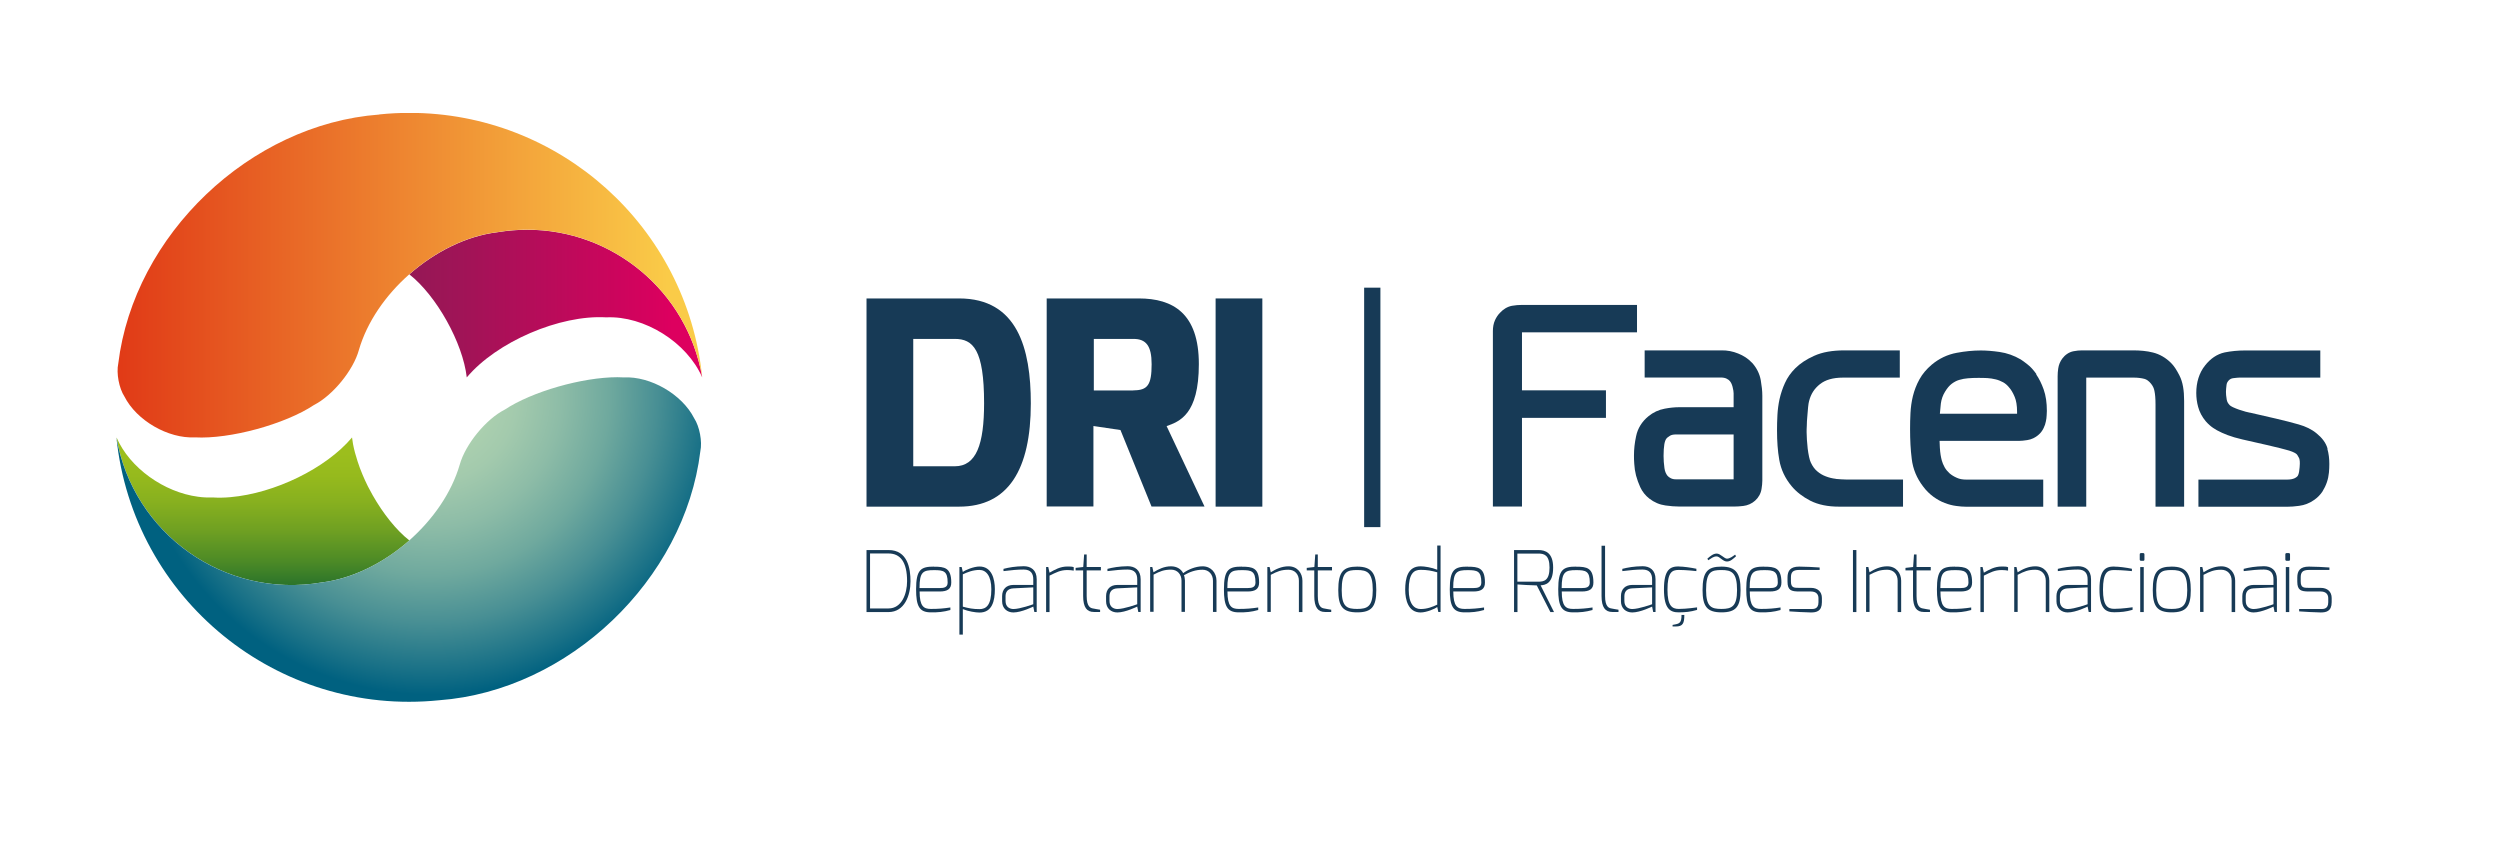
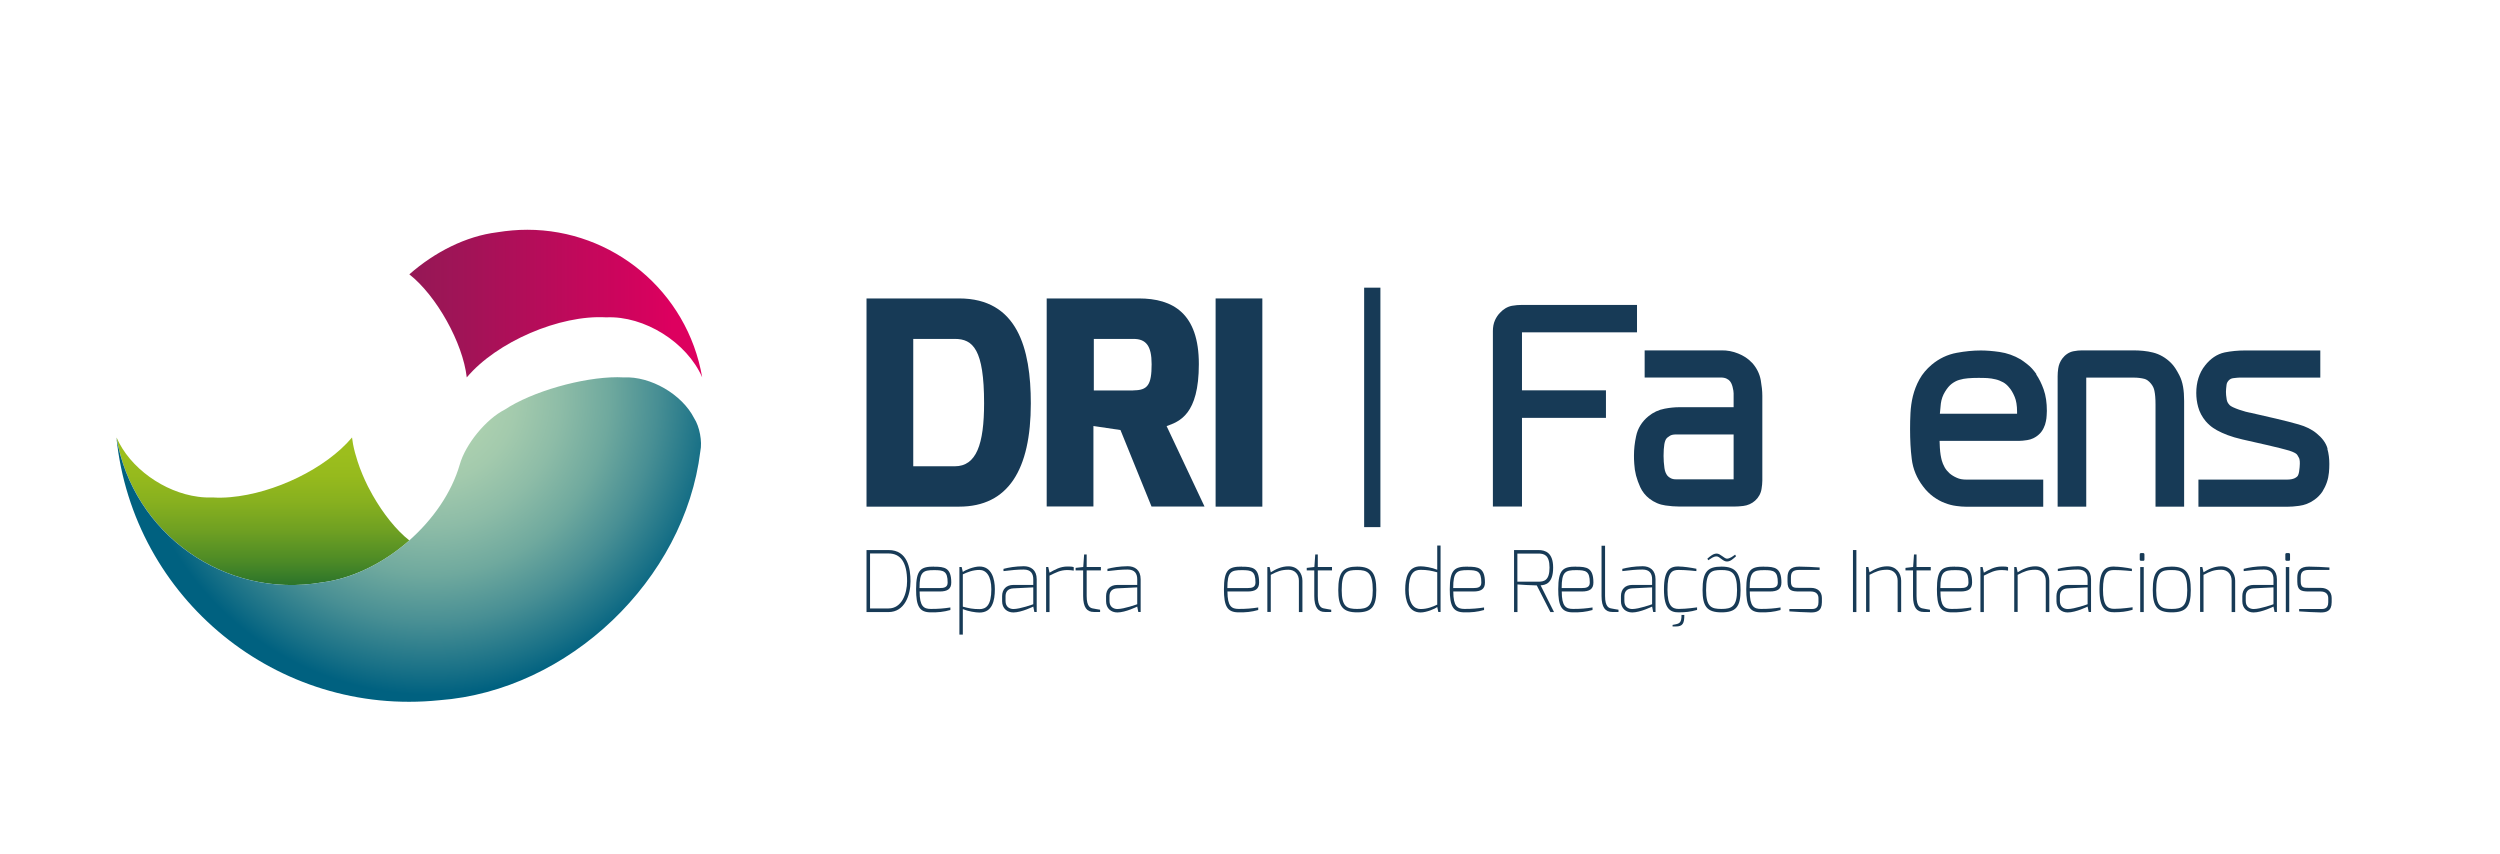
<svg xmlns="http://www.w3.org/2000/svg" xmlns:xlink="http://www.w3.org/1999/xlink" viewBox="0 0 255.16 87.16">
  <defs>
    <style>.bg{clip-path:url(#j);}.bg,.bh,.bi,.bj,.bk,.bl,.bm,.bn,.bo,.bp,.bq,.br,.bs,.bt,.bu,.bv,.bw,.bx,.by,.bz,.ca,.cb,.cc,.cd,.ce,.cf,.cg,.ch,.ci,.cj,.ck,.cl{fill:none;}.cm{fill:url(#bb);}.cn{fill:url(#m);}.co{fill:url(#ap);}.co,.cp,.cq,.cr{mix-blend-mode:multiply;}.bh{clip-path:url(#l);}.cp{fill:url(#ay);}.bi{opacity:.1;}.bj{clip-path:url(#am);}.cs{fill:url(#i);}.ct{filter:url(#au);}.cu{fill:url(#ah);}.bk{clip-path:url(#az);}.cq{fill:url(#s);}.bl{clip-path:url(#p);}.cv{fill:url(#as);}.bm{mask:url(#ak);}.cr{fill:url(#ae);}.bn{mask:url(#aw);}.bo{clip-path:url(#aj);}.cw{fill:url(#bd);}.cx{filter:url(#z);}.bp{clip-path:url(#ag);}.bq{mask:url(#ac);}.br{mask:url(#at);}.bs{clip-path:url(#t);}.bt{clip-path:url(#ar);}.bu{mask:url(#an);}.bv{clip-path:url(#ba);}.bw{isolation:isolate;}.bx{clip-path:url(#af);}.by{clip-path:url(#av);}.cy{filter:url(#o);}.cz{fill:url(#x);}.bz{mask:url(#n);}.ca{mask:url(#v);}.cc{clip-path:url(#h);}.cd{mask:url(#y);}.ce{clip-path:url(#bc);}.da{filter:url(#al);}.db{fill:#173a56;}.dc{fill:url(#w);}.cf{clip-path:url(#u);}.cg{clip-path:url(#aa);}.dd{fill:url(#k);}.ch{clip-path:url(#ai);}.ci{clip-path:url(#aq);}.cj{mask:url(#q);}.ck{clip-path:url(#ab);}.cl{mix-blend-mode:screen;opacity:.75;}</style>
    <clipPath id="h">
      <path class="cb" d="m23.54,50.74c-.64.06-1.26.07-1.85.03-.49.02-.98,0-1.47-.07-3.46-.45-6.98-2.93-8.33-6.06,1.69,9.87,11.07,16.5,20.94,14.81,3.15-.39,6.36-2,8.95-4.29-1.35-1.06-2.68-2.75-3.74-4.61-.16-.29-.32-.58-.47-.87-.02-.03-.03-.07-.05-.1-.19-.38-.36-.76-.52-1.14-.19-.45-.36-.9-.5-1.34-.2-.61-.36-1.2-.47-1.78-.04-.23-.07-.45-.1-.67-2.67,3.18-7.94,5.7-12.39,6.09" />
    </clipPath>
    <linearGradient id="i" x1="1135.45" y1="840.93" x2="1136.96" y2="840.93" gradientTransform="translate(8437.32 11415.88) rotate(-90) scale(10 -10)" gradientUnits="userSpaceOnUse">
      <stop offset="0" stop-color="#14652e" />
      <stop offset=".06" stop-color="#216d2c" />
      <stop offset=".27" stop-color="#4c8a26" />
      <stop offset=".48" stop-color="#6fa022" />
      <stop offset=".67" stop-color="#87b01f" />
      <stop offset=".85" stop-color="#96ba1d" />
      <stop offset="1" stop-color="#9cbe1d" />
    </linearGradient>
    <clipPath id="j">
      <path class="cb" d="m50.73,23.71c-3.16.39-6.36,2.01-8.95,4.29,2.78,2.19,5.46,7,5.86,10.52,3.05-3.63,9.5-6.41,14.23-6.13,3.89-.18,8.25,2.55,9.8,6.13h0c-1.52-8.84-9.18-15.07-17.85-15.07-1.02,0-2.05.09-3.09.26" />
    </clipPath>
    <linearGradient id="k" x1="1002.83" y1="689.8" x2="1004.34" y2="689.8" gradientTransform="translate(-19847.58 13711.94) scale(19.83 -19.83)" gradientUnits="userSpaceOnUse">
      <stop offset="0" stop-color="#8e1b55" />
      <stop offset=".31" stop-color="#a21357" />
      <stop offset=".94" stop-color="#d7015e" />
      <stop offset="1" stop-color="#dd005f" />
    </linearGradient>
    <clipPath id="l">
-       <path class="cb" d="m38.72,11.69c-13.2.98-25.05,12.28-26.65,25.42-.21.98.08,2.52.63,3.36,1.24,2.45,4.46,4.31,7.2,4.17,3.54.2,9.19-1.34,12.14-3.3,1.92-.98,4.02-3.54,4.59-5.62.83-2.86,2.72-5.59,5.15-7.73,2.6-2.29,5.8-3.91,8.95-4.29,9.87-1.69,19.24,4.94,20.94,14.8h0c-1.59-15.46-14.64-26.98-29.86-26.98-1.02,0-2.06.05-3.1.16" />
-     </clipPath>
+       </clipPath>
    <linearGradient id="m" x1="1046.32" y1="678.26" x2="1047.82" y2="678.26" gradientTransform="translate(-41414.94 26882.59) scale(39.59 -39.59)" gradientUnits="userSpaceOnUse">
      <stop offset="0" stop-color="#df3214" />
      <stop offset="1" stop-color="#facb48" />
    </linearGradient>
    <filter id="o" x="21.56" y="13.45" width="44.83" height="31.03" color-interpolation-filters="sRGB" filterUnits="userSpaceOnUse">
      <feFlood flood-color="#fff" result="bg" />
      <feBlend in="SourceGraphic" in2="bg" />
    </filter>
    <clipPath id="p">
      <path class="cb" d="m21.56,36.58c0,2.77.49,5.43,1.38,7.89,3.21-.45,6.9-1.67,9.1-3.13,1.92-.98,4.02-3.54,4.59-5.62.82-2.86,2.72-5.59,5.15-7.73,2.6-2.29,5.8-3.91,8.95-4.29,5.91-1.01,11.64.96,15.66,4.82-3.27-8.81-11.75-15.08-21.69-15.08-12.78,0-23.14,10.36-23.14,23.13" />
    </clipPath>
    <filter id="r" x="21.56" y="-8561.63" width="44.83" height="32766" color-interpolation-filters="sRGB" filterUnits="userSpaceOnUse">
      <feFlood flood-color="#fff" result="bg" />
      <feBlend in="SourceGraphic" in2="bg" />
    </filter>
    <mask id="q" x="21.56" y="-8561.63" width="44.83" height="32766" maskUnits="userSpaceOnUse" />
    <radialGradient id="s" cx="999.64" cy="690.44" fx="999.64" fy="690.44" r="1.51" gradientTransform="translate(-19084.93 13253.55) scale(19.13 -19.13)" gradientUnits="userSpaceOnUse">
      <stop offset="0" stop-color="#13110c" />
      <stop offset=".07" stop-color="#2a2824" />
      <stop offset=".26" stop-color="#686764" />
      <stop offset=".45" stop-color="#9c9b9a" />
      <stop offset=".62" stop-color="#c5c4c4" />
      <stop offset=".77" stop-color="#e2e1e2" />
      <stop offset=".91" stop-color="#f3f3f4" />
      <stop offset="1" stop-color="#fafafb" />
    </radialGradient>
    <mask id="n" x="21.56" y="13.45" width="44.83" height="31.03" maskUnits="userSpaceOnUse">
      <g class="cy">
        <g class="bw">
          <g class="bl">
            <g class="cj">
              <rect class="cq" x="21.56" y="13.45" width="44.83" height="31.03" />
            </g>
          </g>
        </g>
      </g>
    </mask>
    <clipPath id="t">
      <rect class="cb" x="21.56" y="13.45" width="44.83" height="31.03" />
    </clipPath>
    <clipPath id="u">
      <path class="cb" d="m21.56,36.58c0,2.77.49,5.43,1.38,7.89,3.21-.45,6.9-1.67,9.1-3.13,1.92-.98,4.02-3.54,4.59-5.62.82-2.86,2.72-5.59,5.15-7.73,2.59-2.29,5.8-3.91,8.95-4.29,5.91-1.01,11.64.96,15.65,4.82-3.27-8.81-11.75-15.08-21.69-15.08-12.77,0-23.13,10.36-23.13,23.13" />
    </clipPath>
    <radialGradient id="w" cx="999.64" cy="690.44" fx="999.64" fy="690.44" r="1.51" gradientTransform="translate(-19084.93 13253.55) scale(19.13 -19.13)" gradientUnits="userSpaceOnUse">
      <stop offset="0" stop-color="#000" />
      <stop offset="1" stop-color="gray" />
    </radialGradient>
    <mask id="v" x="21.56" y="13.45" width="44.83" height="31.03" maskUnits="userSpaceOnUse">
      <rect class="dc" x="21.56" y="13.45" width="44.83" height="31.03" />
    </mask>
    <radialGradient id="x" cx="999.64" cy="690.44" fx="999.64" fy="690.44" r="1.51" gradientTransform="translate(-19084.93 13253.55) scale(19.13 -19.13)" gradientUnits="userSpaceOnUse">
      <stop offset="0" stop-color="#facb48" />
      <stop offset="1" stop-color="#facb48" />
    </radialGradient>
    <filter id="z" x="36.82" y="38.45" width="30.83" height="21.27" color-interpolation-filters="sRGB" filterUnits="userSpaceOnUse">
      <feFlood flood-color="#fff" result="bg" />
      <feBlend in="SourceGraphic" in2="bg" />
    </filter>
    <clipPath id="aa">
      <rect class="cb" x="36.82" y="38.5" width="30.83" height="21.22" />
    </clipPath>
    <clipPath id="ab">
      <path class="cb" d="m51.51,41.81c-1.92.98-4.02,3.54-4.59,5.62-.82,2.86-2.72,5.59-5.15,7.73-1.5,1.32-3.19,2.41-4.96,3.18,2.46.89,5.11,1.38,7.88,1.38,11.78,0,21.5-8.8,22.95-20.18-1.26-.69-2.68-1.09-3.98-1.02-.2-.01-.42-.02-.63-.02-3.56,0-8.72,1.47-11.51,3.32" />
    </clipPath>
    <filter id="ad" x="36.82" y="-8561.63" width="30.83" height="32766" color-interpolation-filters="sRGB" filterUnits="userSpaceOnUse">
      <feFlood flood-color="#fff" result="bg" />
      <feBlend in="SourceGraphic" in2="bg" />
    </filter>
    <mask id="ac" x="36.82" y="-8561.63" width="30.83" height="32766" maskUnits="userSpaceOnUse" />
    <radialGradient id="ae" cx="999.64" cy="690.45" fx="999.64" fy="690.45" r="1.51" gradientTransform="translate(-19084.66 13253.38) scale(19.13 -19.13)" xlink:href="#s" />
    <mask id="y" x="36.82" y="38.45" width="30.83" height="21.27" maskUnits="userSpaceOnUse">
      <g class="cx">
        <g class="cg">
          <g class="bw">
            <g class="ck">
              <g class="bq">
                <rect class="cr" x="36.82" y="38.45" width="30.83" height="21.27" />
              </g>
            </g>
          </g>
        </g>
      </g>
    </mask>
    <clipPath id="af">
      <rect class="cb" x="36.82" y="38.5" width="30.83" height="21.22" />
    </clipPath>
    <clipPath id="ag">
      <path class="cb" d="m51.51,41.81c-1.92.98-4.02,3.54-4.59,5.62-.82,2.86-2.72,5.59-5.15,7.73-1.49,1.32-3.19,2.41-4.96,3.18,2.46.89,5.11,1.38,7.88,1.38,11.78,0,21.5-8.8,22.95-20.18-1.26-.69-2.68-1.08-3.98-1.02-.21-.01-.42-.02-.64-.02-3.56,0-8.72,1.47-11.5,3.31" />
    </clipPath>
    <radialGradient id="ah" cx="999.64" cy="690.45" fx="999.64" fy="690.45" r="1.51" gradientTransform="translate(-19084.66 13253.38) scale(19.13 -19.13)" gradientUnits="userSpaceOnUse">
      <stop offset="0" stop-color="#201c16" />
      <stop offset=".09" stop-color="#2a2620" />
      <stop offset=".25" stop-color="#45423d" />
      <stop offset=".46" stop-color="#716f6b" />
      <stop offset=".71" stop-color="#aeadab" />
      <stop offset=".99" stop-color="#fcfcfc" />
      <stop offset="1" stop-color="#fff" />
    </radialGradient>
    <clipPath id="ai">
      <rect class="cb" x="24.93" y="32.3" width="32.09" height="32.47" />
    </clipPath>
    <clipPath id="aj">
      <rect class="cb" x="24.93" y="32.3" width="32.09" height="32.47" />
    </clipPath>
    <filter id="al" x="24.93" y="32.3" width="13.22" height="11.82" color-interpolation-filters="sRGB" filterUnits="userSpaceOnUse">
      <feFlood flood-color="#fff" result="bg" />
      <feBlend in="SourceGraphic" in2="bg" />
    </filter>
    <clipPath id="am">
      <path class="cb" d="m24.93,44.12c2.65-.59,5.36-1.6,7.12-2.77,1.92-.98,4.02-3.54,4.59-5.62.34-1.17.86-2.33,1.52-3.42h0c-6.38.99-11.54,5.68-13.22,11.81" />
    </clipPath>
    <filter id="ao" x="24.93" y="-8561.63" width="13.22" height="32766" color-interpolation-filters="sRGB" filterUnits="userSpaceOnUse">
      <feFlood flood-color="#fff" result="bg" />
      <feBlend in="SourceGraphic" in2="bg" />
    </filter>
    <mask id="an" x="24.93" y="-8561.63" width="13.22" height="32766" maskUnits="userSpaceOnUse" />
    <radialGradient id="ap" cx="974.9" cy="696.82" fx="974.9" fy="696.82" r="1.51" gradientTransform="translate(-14641.11 10536.92) scale(15.06 -15.06)" xlink:href="#s" />
    <mask id="ak" x="24.93" y="32.3" width="13.22" height="11.82" maskUnits="userSpaceOnUse">
      <g class="da">
        <g class="bw">
          <g class="bj">
            <g class="bu">
              <rect class="co" x="24.93" y="32.3" width="13.22" height="11.82" />
            </g>
          </g>
        </g>
      </g>
    </mask>
    <clipPath id="aq">
      <rect class="cb" x="24.93" y="32.3" width="13.22" height="11.82" />
    </clipPath>
    <clipPath id="ar">
      <path class="cb" d="m24.93,44.12h0c2.65-.59,5.35-1.61,7.11-2.77,1.92-.98,4.02-3.54,4.59-5.62.34-1.17.86-2.33,1.52-3.42h0c-6.38.99-11.54,5.68-13.22,11.82" />
    </clipPath>
    <radialGradient id="as" cx="974.9" cy="696.82" fx="974.9" fy="696.82" r="1.51" gradientTransform="translate(-14641.11 10536.92) scale(15.06 -15.06)" gradientUnits="userSpaceOnUse">
      <stop offset="0" stop-color="#fff" />
      <stop offset="1" stop-color="#fff" />
    </radialGradient>
    <filter id="au" x="28.85" y="40.2" width="28.16" height="24.57" color-interpolation-filters="sRGB" filterUnits="userSpaceOnUse">
      <feFlood flood-color="#fff" result="bg" />
      <feBlend in="SourceGraphic" in2="bg" />
    </filter>
    <clipPath id="av">
      <path class="cb" d="m51.51,41.82c-1.92.98-4.02,3.54-4.59,5.62-.82,2.86-2.72,5.59-5.15,7.73-2.6,2.29-5.8,3.91-8.95,4.29-1.34.23-2.67.31-3.97.24,2.98,3.12,7.18,5.07,11.83,5.07,9.02,0,16.33-7.31,16.33-16.33,0-3.01-.81-5.82-2.23-8.24-1.25.48-2.38,1.03-3.27,1.62" />
    </clipPath>
    <filter id="ax" x="28.85" y="-8561.63" width="28.16" height="32766" color-interpolation-filters="sRGB" filterUnits="userSpaceOnUse">
      <feFlood flood-color="#fff" result="bg" />
      <feBlend in="SourceGraphic" in2="bg" />
    </filter>
    <mask id="aw" x="28.85" y="-8561.63" width="28.16" height="32766" maskUnits="userSpaceOnUse" />
    <radialGradient id="ay" cx="974.9" cy="696.82" fx="974.9" fy="696.82" r="1.51" gradientTransform="translate(-14640.84 10536.76) scale(15.06 -15.06)" xlink:href="#s" />
    <mask id="at" x="28.85" y="40.2" width="28.16" height="24.57" maskUnits="userSpaceOnUse">
      <g class="ct">
        <g class="bw">
          <g class="by">
            <g class="bn">
              <rect class="cp" x="28.85" y="40.2" width="28.16" height="24.57" />
            </g>
          </g>
        </g>
      </g>
    </mask>
    <clipPath id="az">
      <rect class="cb" x="28.85" y="40.2" width="28.16" height="24.57" />
    </clipPath>
    <clipPath id="ba">
      <path class="cb" d="m51.51,41.81c-1.92.98-4.02,3.54-4.59,5.62-.82,2.86-2.72,5.59-5.15,7.73-2.59,2.29-5.8,3.91-8.95,4.29-1.34.23-2.67.31-3.97.24,2.98,3.13,7.18,5.07,11.83,5.07,9.02,0,16.33-7.31,16.33-16.33,0-3.01-.81-5.82-2.23-8.24-1.25.48-2.38,1.03-3.27,1.62" />
    </clipPath>
    <radialGradient id="bb" cx="974.9" cy="696.82" fx="974.9" fy="696.82" r="1.51" gradientTransform="translate(-14640.84 10536.76) scale(15.06 -15.06)" xlink:href="#as" />
    <clipPath id="bc">
      <path class="cb" d="m51.51,41.81c-1.92.98-4.01,3.54-4.59,5.62-.83,2.86-2.72,5.58-5.15,7.73q-1.36-1.06,0,0c-2.6,2.29-5.8,3.91-8.95,4.29-9.87,1.69-19.25-4.94-20.94-14.81,1.69,16.51,16.44,28.52,32.95,26.83,13.2-.98,25.05-12.28,26.65-25.42.21-.98-.08-2.52-.63-3.36-1.24-2.45-4.46-4.31-7.2-4.17-.2-.01-.42-.02-.64-.02-3.56,0-8.72,1.46-11.51,3.32" />
    </clipPath>
    <radialGradient id="bd" cx="1004.45" cy="689.19" fx="1004.45" fy="689.19" r="1.51" gradientTransform="translate(-20256.04 13968.91) scale(20.21 -20.21)" gradientUnits="userSpaceOnUse">
      <stop offset="0" stop-color="#b5d6b2" />
      <stop offset=".14" stop-color="#b0d3b0" />
      <stop offset=".29" stop-color="#a3caad" />
      <stop offset=".44" stop-color="#8dbca7" />
      <stop offset=".6" stop-color="#6fa99e" />
      <stop offset=".76" stop-color="#488f94" />
      <stop offset=".92" stop-color="#197187" />
      <stop offset="1" stop-color="#006180" />
    </radialGradient>
  </defs>
  <g class="bw">
    <g id="g">
      <g class="cc">
        <rect class="cs" x="11.89" y="44.64" width="29.89" height="16.5" />
      </g>
      <g class="bg">
        <rect class="dd" x="41.78" y="23.44" width="29.89" height="15.07" />
      </g>
      <g class="bh">
        <rect class="cn" x="11.86" y="11.53" width="59.81" height="33.31" />
      </g>
      <g class="bz">
        <g class="cl">
          <g class="bs">
            <g class="cf">
              <g class="ca">
                <rect class="cz" x="21.56" y="13.45" width="44.83" height="31.03" />
              </g>
            </g>
          </g>
        </g>
      </g>
      <g class="cd">
        <g class="cl">
          <g class="bx">
            <g class="bp">
              <rect class="cu" x="36.82" y="38.45" width="30.83" height="21.27" />
            </g>
          </g>
        </g>
      </g>
      <g class="bi">
        <g class="ch">
          <g class="bo">
            <g class="bm">
              <g class="ci">
                <g class="bt">
                  <rect class="cv" x="24.93" y="32.3" width="13.22" height="11.82" />
                </g>
              </g>
            </g>
            <g class="br">
              <g class="bk">
                <g class="bv">
                  <rect class="cm" x="28.85" y="40.2" width="28.16" height="24.57" />
                </g>
              </g>
            </g>
          </g>
        </g>
      </g>
      <g class="ce">
        <rect class="cw" x="11.89" y="38.38" width="59.81" height="34.78" />
      </g>
      <path class="db" d="m88.44,30.46h9.45c5.96,0,7.32,5.11,7.32,10.71,0,6.76-2.3,10.54-7.32,10.54h-9.45v-21.25Zm9.01,17.13c2.21,0,2.99-2.26,2.99-6.44,0-5.48-1.13-6.56-2.99-6.56h-4.24v13h4.24Z" />
      <path class="db" d="m106.84,30.46h9.39c3.51,0,6.13,1.54,6.13,6.7s-1.98,5.86-3.29,6.33l3.87,8.21h-5.41l-3.17-7.81-2.76-.41v8.21h-4.77v-21.25Zm8.84,9.38c1.45,0,1.86-.55,1.86-2.67,0-1.89-.58-2.58-1.86-2.58h-4.04v5.26h4.04Z" />
      <rect class="db" x="124.07" y="30.46" width="4.77" height="21.25" />
      <rect class="db" x="139.23" y="29.36" width="1.66" height="24.44" />
      <path class="db" d="m88.44,56.14h2.25c1.95,0,2.24,1.89,2.24,3.19,0,1.43-.61,3.14-2.24,3.14h-2.25v-6.33Zm2.25,5.96c1.34,0,1.89-1.49,1.89-2.78,0-1.98-.7-2.83-1.89-2.83h-1.89v5.61h1.89Z" />
      <path class="db" d="m95.34,57.84c1.06,0,1.75.1,1.75,1.62,0,.67-.41.91-1.18.91h-2.05c0,1.52.42,1.78,1.15,1.78.8,0,1.34-.05,1.99-.15v.26c-.7.2-1.27.25-1.99.24-1.18,0-1.51-.63-1.51-2.36,0-2.03.51-2.31,1.83-2.31m.57,2.19c.45,0,.82-.07.82-.56,0-1.17-.4-1.27-1.39-1.27-1.12,0-1.48.17-1.48,1.83h2.05Z" />
      <path class="db" d="m97.93,57.87h.22l.12.51c.22-.19,1.11-.56,1.7-.56,1.25,0,1.57,1.27,1.57,2.32,0,1.17-.26,2.38-1.57,2.38-.39,0-1.14-.12-1.7-.35v2.6h-.35v-6.91Zm2.04,4.3c.67,0,1.21-.38,1.21-2.03,0-1.37-.54-1.97-1.21-1.97s-1.24.23-1.7.45v3.3c.6.16,1.03.25,1.7.25" />
      <path class="db" d="m102.28,60.85c0-.72.44-1.15,1.15-1.15,0,0,2.03,0,2.03,0,0,0,0-.57,0-.58,0-.57-.25-.99-.98-.99-.62,0-1.25.06-2.06.16v-.23c.54-.14,1.2-.26,2.07-.27.72,0,1.32.38,1.32,1.33v3.34h-.24l-.11-.55s-1.2.6-2.03.6c-.63,0-1.15-.41-1.15-1.14v-.53Zm1.15,1.31c.69,0,2.03-.49,2.03-.49v-1.72l-2.03.1c-.59.03-.8.37-.8.81v.47c0,.62.41.82.8.83" />
      <path class="db" d="m106.77,57.87h.22l.13.58c.53-.3,1.07-.63,1.83-.63.25,0,.49,0,.64.07v.35c-.17-.03-.39-.06-.64-.06-.74,0-1.16.25-1.83.57v3.72h-.35v-4.59Z" />
      <path class="db" d="m109.79,57.96l.77-.09.09-1.28h.26v1.28h1.45v.35h-1.45v2.61c0,1.15.42,1.24.69,1.28,0,0,.62.12.68.12v.23h-.64c-.71,0-1.09-.47-1.09-1.63v-2.61h-.77v-.26Z" />
      <path class="db" d="m112.89,60.85c0-.72.44-1.15,1.15-1.15,0,0,2.03,0,2.03,0,0,0,0-.57,0-.58,0-.57-.25-.99-.98-.99-.62,0-1.25.06-2.06.16v-.23c.54-.14,1.2-.26,2.07-.27.72,0,1.32.38,1.32,1.33v3.34h-.24l-.11-.55s-1.2.6-2.03.6c-.63,0-1.15-.41-1.15-1.14v-.53Zm1.15,1.31c.69,0,2.03-.49,2.03-.49v-1.72l-2.03.1c-.59.03-.8.37-.8.81v.47c0,.62.41.82.8.83" />
-       <path class="db" d="m117.38,57.87h.23l.12.54c.51-.32,1.1-.61,1.79-.61.58,0,1.03.28,1.24.7.45-.35,1.26-.7,1.98-.7.87,0,1.42.67,1.42,1.47v3.19h-.36v-3.19c0-.62-.41-1.12-1.06-1.12-.71,0-1.31.22-1.9.56.06.14.1.4.1.55v3.19h-.35v-3.19c0-.62-.41-1.12-1.06-1.12-.73,0-1.14.17-1.79.51v3.79h-.35v-4.59Z" />
      <path class="db" d="m126.76,57.84c1.06,0,1.75.1,1.75,1.62,0,.67-.41.91-1.18.91h-2.05c0,1.52.42,1.78,1.15,1.78.8,0,1.34-.05,1.99-.15v.26c-.7.2-1.27.25-1.99.24-1.18,0-1.51-.63-1.51-2.36,0-2.03.51-2.31,1.83-2.31m.57,2.19c.45,0,.82-.07.82-.56,0-1.17-.4-1.27-1.39-1.27-1.12,0-1.48.17-1.48,1.83h2.05Z" />
      <path class="db" d="m129.35,57.87h.23l.12.54c.51-.32,1.11-.61,1.81-.61.92,0,1.42.71,1.42,1.47v3.2h-.36v-3.2c0-.65-.41-1.12-1.06-1.12-.74,0-1.16.18-1.81.52v3.79h-.35v-4.59Z" />
      <path class="db" d="m133.38,57.96l.77-.09.09-1.28h.26v1.28h1.45v.35h-1.45v2.61c0,1.15.42,1.24.69,1.28,0,0,.62.12.68.12v.23h-.64c-.71,0-1.09-.47-1.09-1.63v-2.61h-.77v-.26Z" />
      <path class="db" d="m138.52,57.83c1.51,0,1.95.72,1.95,2.4s-.46,2.27-1.95,2.27-1.93-.63-1.93-2.27c0-1.87.51-2.4,1.93-2.4m0,4.32c1.05,0,1.59-.25,1.59-1.92,0-1.8-.55-2.05-1.59-2.05s-1.58.16-1.58,2.05c0,1.72.55,1.92,1.58,1.92" />
      <path class="db" d="m144.99,57.8c.39,0,1.15.12,1.7.35v-2.47h.34v6.78h-.23l-.11-.51c-.22.19-1.11.56-1.7.56-1.25,0-1.57-1.27-1.57-2.32,0-1.18.26-2.39,1.57-2.39m0,4.36c.68,0,1.24-.23,1.7-.45v-3.3c-.6-.16-1.03-.25-1.7-.25s-1.21.36-1.21,2.03c0,1.42.54,1.97,1.21,1.97" />
      <path class="db" d="m149.81,57.84c1.06,0,1.75.1,1.75,1.62,0,.67-.41.91-1.18.91h-2.05c0,1.52.42,1.78,1.15,1.78.8,0,1.34-.05,1.99-.15v.26c-.7.2-1.27.25-1.99.24-1.18,0-1.51-.63-1.51-2.36,0-2.03.51-2.31,1.83-2.31m.57,2.19c.45,0,.82-.07.82-.56,0-1.17-.4-1.27-1.39-1.27-1.12,0-1.48.17-1.48,1.83h2.05Z" />
      <path class="db" d="m154.52,56.14h2.49c.73,0,1.51.28,1.51,1.79,0,1.63-.79,1.78-1.28,1.81l1.37,2.73h-.37l-1.39-2.72c-.3,0-1.95-.08-1.97-.1v2.82h-.35v-6.33Zm2.49,3.23c.59,0,1.14-.13,1.14-1.44s-.58-1.43-1.14-1.43h-2.14v2.87h2.14Z" />
      <path class="db" d="m160.88,57.84c1.06,0,1.75.1,1.75,1.62,0,.67-.41.91-1.18.91h-2.05c0,1.52.42,1.78,1.15,1.78.8,0,1.34-.05,1.99-.15v.26c-.7.2-1.27.25-1.99.24-1.18,0-1.51-.63-1.51-2.36,0-2.03.51-2.31,1.83-2.31m.57,2.19c.45,0,.82-.07.82-.56,0-1.17-.4-1.27-1.39-1.27-1.12,0-1.48.17-1.48,1.83h2.05Z" />
      <path class="db" d="m163.47,55.7h.35v5.13c0,1.15.42,1.24.69,1.28,0,0,.62.12.68.12v.23h-.64c-.71,0-1.09-.47-1.09-1.63v-5.13Z" />
      <path class="db" d="m165.44,60.85c0-.72.44-1.15,1.15-1.15,0,0,2.03,0,2.03,0,0,0,0-.57,0-.58,0-.57-.25-.99-.98-.99-.62,0-1.25.06-2.06.16v-.23c.54-.14,1.2-.26,2.07-.27.72,0,1.32.38,1.32,1.33v3.34h-.24l-.11-.55s-1.2.6-2.03.6c-.63,0-1.15-.41-1.15-1.14v-.53Zm1.15,1.31c.69,0,2.03-.49,2.03-.49v-1.72l-2.03.1c-.59.03-.8.37-.8.81v.47c0,.62.41.82.8.83" />
      <path class="db" d="m171.34,57.82c.45,0,1.24.11,1.8.23v.24s-1.03-.12-1.8-.12c-.69,0-1.15.23-1.15,2.02,0,1.62.45,1.96,1.15,1.96.8,0,1.87-.16,1.87-.16v.26c-.7.2-1.15.24-1.87.25-.86,0-1.51-.34-1.51-2.35s.62-2.34,1.51-2.34m-.28,5.9c.38-.08.57-.22.56-.95h.29c0,.87-.16,1.18-.87,1.18h-.33v-.16l.35-.07Z" />
      <path class="db" d="m175.7,57.83c1.51,0,1.95.72,1.95,2.4s-.46,2.27-1.95,2.27-1.93-.63-1.93-2.27c0-1.87.51-2.4,1.93-2.4m0,4.32c1.05,0,1.59-.25,1.59-1.92,0-1.8-.55-2.05-1.59-2.05s-1.57.16-1.57,2.05c0,1.72.55,1.92,1.57,1.92m-.48-5.65c.37,0,.77.52,1.04.52.29,0,.61-.25.83-.41l.1.16c-.29.26-.58.55-.94.54-.41,0-.74-.52-1.04-.52-.35,0-.54.2-.86.39l-.09-.16c.31-.27.61-.52.95-.52" />
      <path class="db" d="m180.07,57.84c1.06,0,1.75.1,1.75,1.62,0,.67-.41.91-1.18.91h-2.05c0,1.52.42,1.78,1.15,1.78.8,0,1.34-.05,1.99-.15v.26c-.7.2-1.27.25-1.99.24-1.18,0-1.51-.63-1.51-2.36,0-2.03.51-2.31,1.83-2.31m.57,2.19c.45,0,.82-.07.82-.56,0-1.17-.4-1.27-1.39-1.27-1.12,0-1.48.17-1.48,1.83h2.05Z" />
      <path class="db" d="m182.44,58.95c0-.71.3-1.12,1.19-1.12.45,0,1.64.05,2.09.09v.25h-2.09c-.67,0-.84.26-.84.77v.4c0,.65.3.66.84.66h1.2c.69,0,1.12.39,1.12,1.04v.42c0,.94-.57,1.05-1.12,1.05-.42,0-1.87-.08-2.2-.11v-.24h2.2c.27,0,.77.02.77-.69v-.42c0-.38-.23-.68-.77-.68h-1.2c-.81,0-1.19-.12-1.19-1.01v-.4Z" />
      <rect class="db" x="189.12" y="56.14" width=".35" height="6.33" />
      <path class="db" d="m190.46,57.87h.23l.12.54c.51-.32,1.11-.61,1.81-.61.92,0,1.42.71,1.42,1.47v3.2h-.36v-3.2c0-.65-.41-1.12-1.06-1.12-.74,0-1.16.18-1.81.52v3.79h-.35v-4.59Z" />
      <path class="db" d="m194.49,57.96l.77-.09.09-1.28h.26v1.28h1.45v.35h-1.45v2.61c0,1.15.42,1.24.69,1.28,0,0,.62.12.68.12v.23h-.64c-.71,0-1.09-.47-1.09-1.63v-2.61h-.77v-.26Z" />
      <path class="db" d="m199.53,57.84c1.06,0,1.75.1,1.75,1.62,0,.67-.41.91-1.18.91h-2.05c0,1.52.42,1.78,1.15,1.78.8,0,1.34-.05,1.99-.15v.26c-.7.2-1.27.25-1.99.24-1.18,0-1.51-.63-1.51-2.36,0-2.03.51-2.31,1.83-2.31m.57,2.19c.45,0,.82-.07.82-.56,0-1.17-.4-1.27-1.39-1.27-1.12,0-1.48.17-1.48,1.83h2.05Z" />
      <path class="db" d="m202.13,57.87h.22l.13.58c.53-.3,1.07-.63,1.83-.63.25,0,.49,0,.64.07v.35c-.17-.03-.39-.06-.64-.06-.74,0-1.16.25-1.83.57v3.72h-.35v-4.59Z" />
      <path class="db" d="m205.58,57.87h.23l.12.54c.51-.32,1.11-.61,1.81-.61.92,0,1.42.71,1.42,1.47v3.2h-.36v-3.2c0-.65-.41-1.12-1.06-1.12-.74,0-1.16.18-1.81.52v3.79h-.35v-4.59Z" />
      <path class="db" d="m209.89,60.85c0-.72.44-1.15,1.15-1.15,0,0,2.03,0,2.03,0,0,0,0-.57,0-.58,0-.57-.25-.99-.98-.99-.62,0-1.25.06-2.06.16v-.23c.54-.14,1.2-.26,2.07-.27.72,0,1.32.38,1.32,1.33v3.34h-.24l-.11-.55s-1.2.6-2.03.6c-.63,0-1.15-.41-1.15-1.14v-.53Zm1.15,1.31c.69,0,2.03-.49,2.03-.49v-1.72l-2.03.1c-.59.03-.8.37-.8.81v.47c0,.62.41.82.8.83" />
      <path class="db" d="m215.79,57.83c.45,0,1.24.1,1.8.22v.24s-1.03-.11-1.8-.11c-.69,0-1.15.22-1.15,2.01,0,1.62.45,1.95,1.15,1.95.8,0,1.87-.16,1.87-.16v.26c-.7.2-1.15.24-1.87.25-.86,0-1.51-.33-1.51-2.34s.62-2.33,1.51-2.33" />
      <path class="db" d="m218.39,56.59c0-.09.04-.14.14-.14h.21c.09,0,.13.06.13.14v.52c0,.09-.05.13-.13.13h-.21c-.08,0-.14-.05-.14-.13v-.52Zm.05,1.29h.36v4.59h-.36v-4.59Z" />
      <path class="db" d="m221.65,57.83c1.51,0,1.95.72,1.95,2.4s-.46,2.27-1.95,2.27-1.93-.63-1.93-2.27c0-1.87.51-2.4,1.93-2.4m0,4.32c1.05,0,1.59-.25,1.59-1.92,0-1.8-.55-2.05-1.59-2.05s-1.58.16-1.58,2.05c0,1.72.55,1.92,1.58,1.92" />
      <path class="db" d="m224.55,57.87h.23l.12.54c.51-.32,1.11-.61,1.81-.61.92,0,1.42.71,1.42,1.47v3.2h-.36v-3.2c0-.65-.41-1.12-1.06-1.12-.74,0-1.16.18-1.81.52v3.79h-.35v-4.59Z" />
      <path class="db" d="m228.86,60.85c0-.72.44-1.15,1.15-1.15,0,0,2.03,0,2.03,0,0,0,0-.57,0-.58,0-.57-.25-.99-.98-.99-.62,0-1.25.06-2.06.16v-.23c.54-.14,1.2-.26,2.07-.27.72,0,1.32.38,1.32,1.33v3.34h-.24l-.11-.55s-1.2.6-2.03.6c-.63,0-1.15-.41-1.15-1.14v-.53Zm1.15,1.31c.69,0,2.03-.49,2.03-.49v-1.72l-2.03.1c-.59.03-.8.37-.8.81v.47c0,.62.41.82.8.83" />
      <path class="db" d="m233.25,56.59c0-.09.04-.14.14-.14h.21c.09,0,.13.06.13.14v.52c0,.09-.05.13-.13.13h-.21c-.08,0-.14-.05-.14-.13v-.52Zm.05,1.29h.35v4.59h-.35v-4.59Z" />
      <path class="db" d="m234.47,58.95c0-.71.3-1.12,1.19-1.12.45,0,1.64.05,2.09.09v.25h-2.09c-.67,0-.84.26-.84.77v.4c0,.65.3.66.84.66h1.2c.69,0,1.12.39,1.12,1.04v.42c0,.94-.57,1.05-1.12,1.05-.42,0-1.87-.08-2.2-.11v-.24h2.2c.27,0,.77.02.77-.69v-.42c0-.38-.23-.68-.77-.68h-1.2c-.81,0-1.19-.12-1.19-1.01v-.4Z" />
      <path class="db" d="m155.34,33.94s0-.01,0-.02h11.74v-2.8h-11.72c-.35,0-.7.03-1.04.09-.48.09-.9.36-1.23.72-.2.2-.37.46-.5.74-.16.35-.22.73-.22,1.13v17.9h2.97v-9.05h8.57v-2.81h-8.57v-5.91Z" />
      <path class="db" d="m178.8,37.01c-.38-.41-.85-.71-1.4-.93-.54-.22-1.11-.33-1.7-.32h-7.84v2.77h7.76c.25,0,.44.04.59.11.19.09.29.18.35.26.11.13.2.31.27.57.08.3.11.54.11.68v1.41h-5.53c-.47,0-.97.05-1.5.15-.61.11-1.19.38-1.67.78-.65.53-1.09,1.23-1.25,2.02-.15.68-.22,1.33-.22,1.97,0,.24,0,.53.03.87.02.39.08.78.18,1.18.11.4.25.8.43,1.19.21.46.53.86.93,1.17.49.38,1.05.62,1.65.7.49.07.97.11,1.43.11h5.57c.29,0,.6-.02.93-.06.44-.05.88-.24,1.21-.54.35-.31.59-.74.66-1.2.05-.32.08-.59.08-.85v-8.65c0-.49-.06-1.03-.16-1.6-.12-.67-.44-1.29-.91-1.8m-1.85,11.92s-.05,0-.07,0h-5.84c-.21,0-.37-.04-.51-.11-.16-.08-.26-.16-.33-.24-.16-.2-.27-.44-.32-.79-.06-.43-.09-.85-.09-1.25,0-.48.03-.88.08-1.2.05-.28.13-.47.22-.58.02-.03.14-.15.36-.28.11-.07.31-.13.63-.13h5.86v4.59Z" />
      <path class="db" d="m207.84,38.18c-.29-.41-.58-.74-.92-1-.27-.21-.48-.37-.67-.49-.68-.4-1.41-.66-2.18-.77-.71-.1-1.34-.15-1.9-.15-.78,0-1.6.08-2.46.24-.94.17-1.81.59-2.55,1.21-.52.44-.95.94-1.26,1.51-.3.54-.51,1.1-.66,1.69-.14.57-.22,1.16-.25,1.75-.03.56-.04,1.09-.04,1.62,0,1.1.05,2.11.17,3.05.12,1.03.52,1.98,1.16,2.81.3.41.66.76,1.05,1.05.38.27.76.49,1.17.64.39.15.77.25,1.16.3.36.05.7.08,1.03.08h7.85v-2.77h-7.85c-.39,0-.7-.06-.96-.18-.3-.13-.54-.28-.74-.45-.21-.19-.38-.39-.51-.62-.14-.25-.23-.48-.29-.69-.09-.33-.17-.76-.2-1.31-.01-.25-.02-.49-.03-.7h8.08c.25,0,.54-.03.86-.08.43-.06.85-.26,1.17-.55.21-.18.39-.42.51-.68.11-.22.19-.45.23-.68.05-.21.07-.41.08-.62,0-.17.02-.32.02-.45,0-.82-.1-1.56-.33-2.2-.21-.59-.46-1.09-.76-1.53m-1.94,4.02h-7.89c.03-.38.06-.72.1-1.04.06-.44.2-.85.44-1.23.22-.36.44-.61.66-.78.24-.18.49-.32.76-.4.3-.09.61-.15.91-.17.35-.03.69-.04,1.04-.04.31,0,.63,0,.94.02.28.02.56.06.84.13.27.06.52.17.77.3.2.11.41.28.61.53.2.22.39.54.57.97.15.36.24.86.24,1.5v.21Z" />
      <path class="db" d="m237.56,45.79c-.17-.61-.58-1.12-1.11-1.55-.5-.42-1.13-.72-1.84-.92-.65-.19-1.42-.38-2.3-.59l-2.65-.61h-.03c-.07-.01-.22-.05-.43-.1-.22-.06-.45-.13-.68-.21-.21-.07-.42-.16-.62-.25-.18-.08-.28-.16-.33-.21-.17-.18-.26-.34-.3-.55-.06-.34-.08-.61-.08-.8,0-.15.02-.4.06-.72.03-.19.09-.31.24-.47.13-.12.24-.18.43-.21.32-.04.55-.06.65-.06h8.25v-2.77h-7.68c-.74,0-1.43.07-2.08.2-.79.17-1.47.65-2,1.33-.61.76-.9,1.74-.9,2.81,0,.47.06.94.19,1.42.14.53.41,1.03.78,1.47.11.13.24.26.41.41.21.19.46.35.74.51.31.17.66.33,1.08.49.43.16.93.31,1.5.44l2.51.57c.52.13.97.23,1.34.32.36.09.67.17.93.25.24.08.42.15.53.21.12.06.2.12.24.16.02.02.12.14.22.35.05.07.11.28.1.63,0,.2-.03.46-.07.77-.04.27-.12.43-.15.47-.05.06-.14.15-.33.24-.16.07-.4.13-.75.13h-9.05v2.77h9.1c.34,0,.72-.03,1.17-.09.55-.07,1.07-.27,1.52-.59.33-.22.63-.52.86-.86.19-.31.35-.63.46-.96.11-.32.18-.66.21-.99.03-.31.04-.6.04-.88,0-.54-.06-1.05-.2-1.54" />
-       <path class="db" d="m187.37,48.87c-.35-.04-.69-.12-1.02-.25-.3-.11-.6-.28-.88-.52-.25-.21-.47-.5-.65-.89-.06-.13-.13-.33-.18-.58-.06-.27-.1-.54-.14-.84-.03-.31-.06-.61-.08-.9-.02-.3-.03-.56-.03-.77,0-.17,0-.41.02-.7,0-.28.02-.59.05-.9.03-.32.05-.64.08-.95.03-.28.06-.5.1-.63.19-.74.54-1.28,1.12-1.74.54-.42,1.29-.66,2.34-.66h5.8v-2.78h-5.64c-1.22,0-2.25.17-3.11.56-.78.35-1.42.77-1.92,1.27-.44.44-.8.94-1.05,1.5-.24.52-.42,1.07-.55,1.63-.12.55-.19,1.1-.22,1.66-.03.53-.04,1.05-.04,1.55,0,1.11.07,2.11.23,3.01.17.98.6,1.89,1.26,2.68.49.59,1.13,1.08,1.9,1.48.83.42,1.81.61,2.93.61h6.54v-2.77h-5.83c-.29,0-.64-.03-1.02-.06" />
      <path class="db" d="m221.58,37.04c-.52-.52-1.15-.89-1.84-1.06-.63-.16-1.31-.22-2.05-.22h-5.19c-.28,0-.57.03-.88.09-.46.09-.86.38-1.13.74-.23.31-.37.66-.42,1.02-.04.27-.06.53-.06.78v13.32h2.92v-13.17h4.85c.41,0,.78.05,1.09.13.22.06.43.2.67.49.18.22.3.46.35.74.07.33.11.79.11,1.38v10.43h2.92v-10.79c0-1.07-.13-1.92-.48-2.6-.28-.55-.54-.96-.86-1.28" />
    </g>
  </g>
</svg>